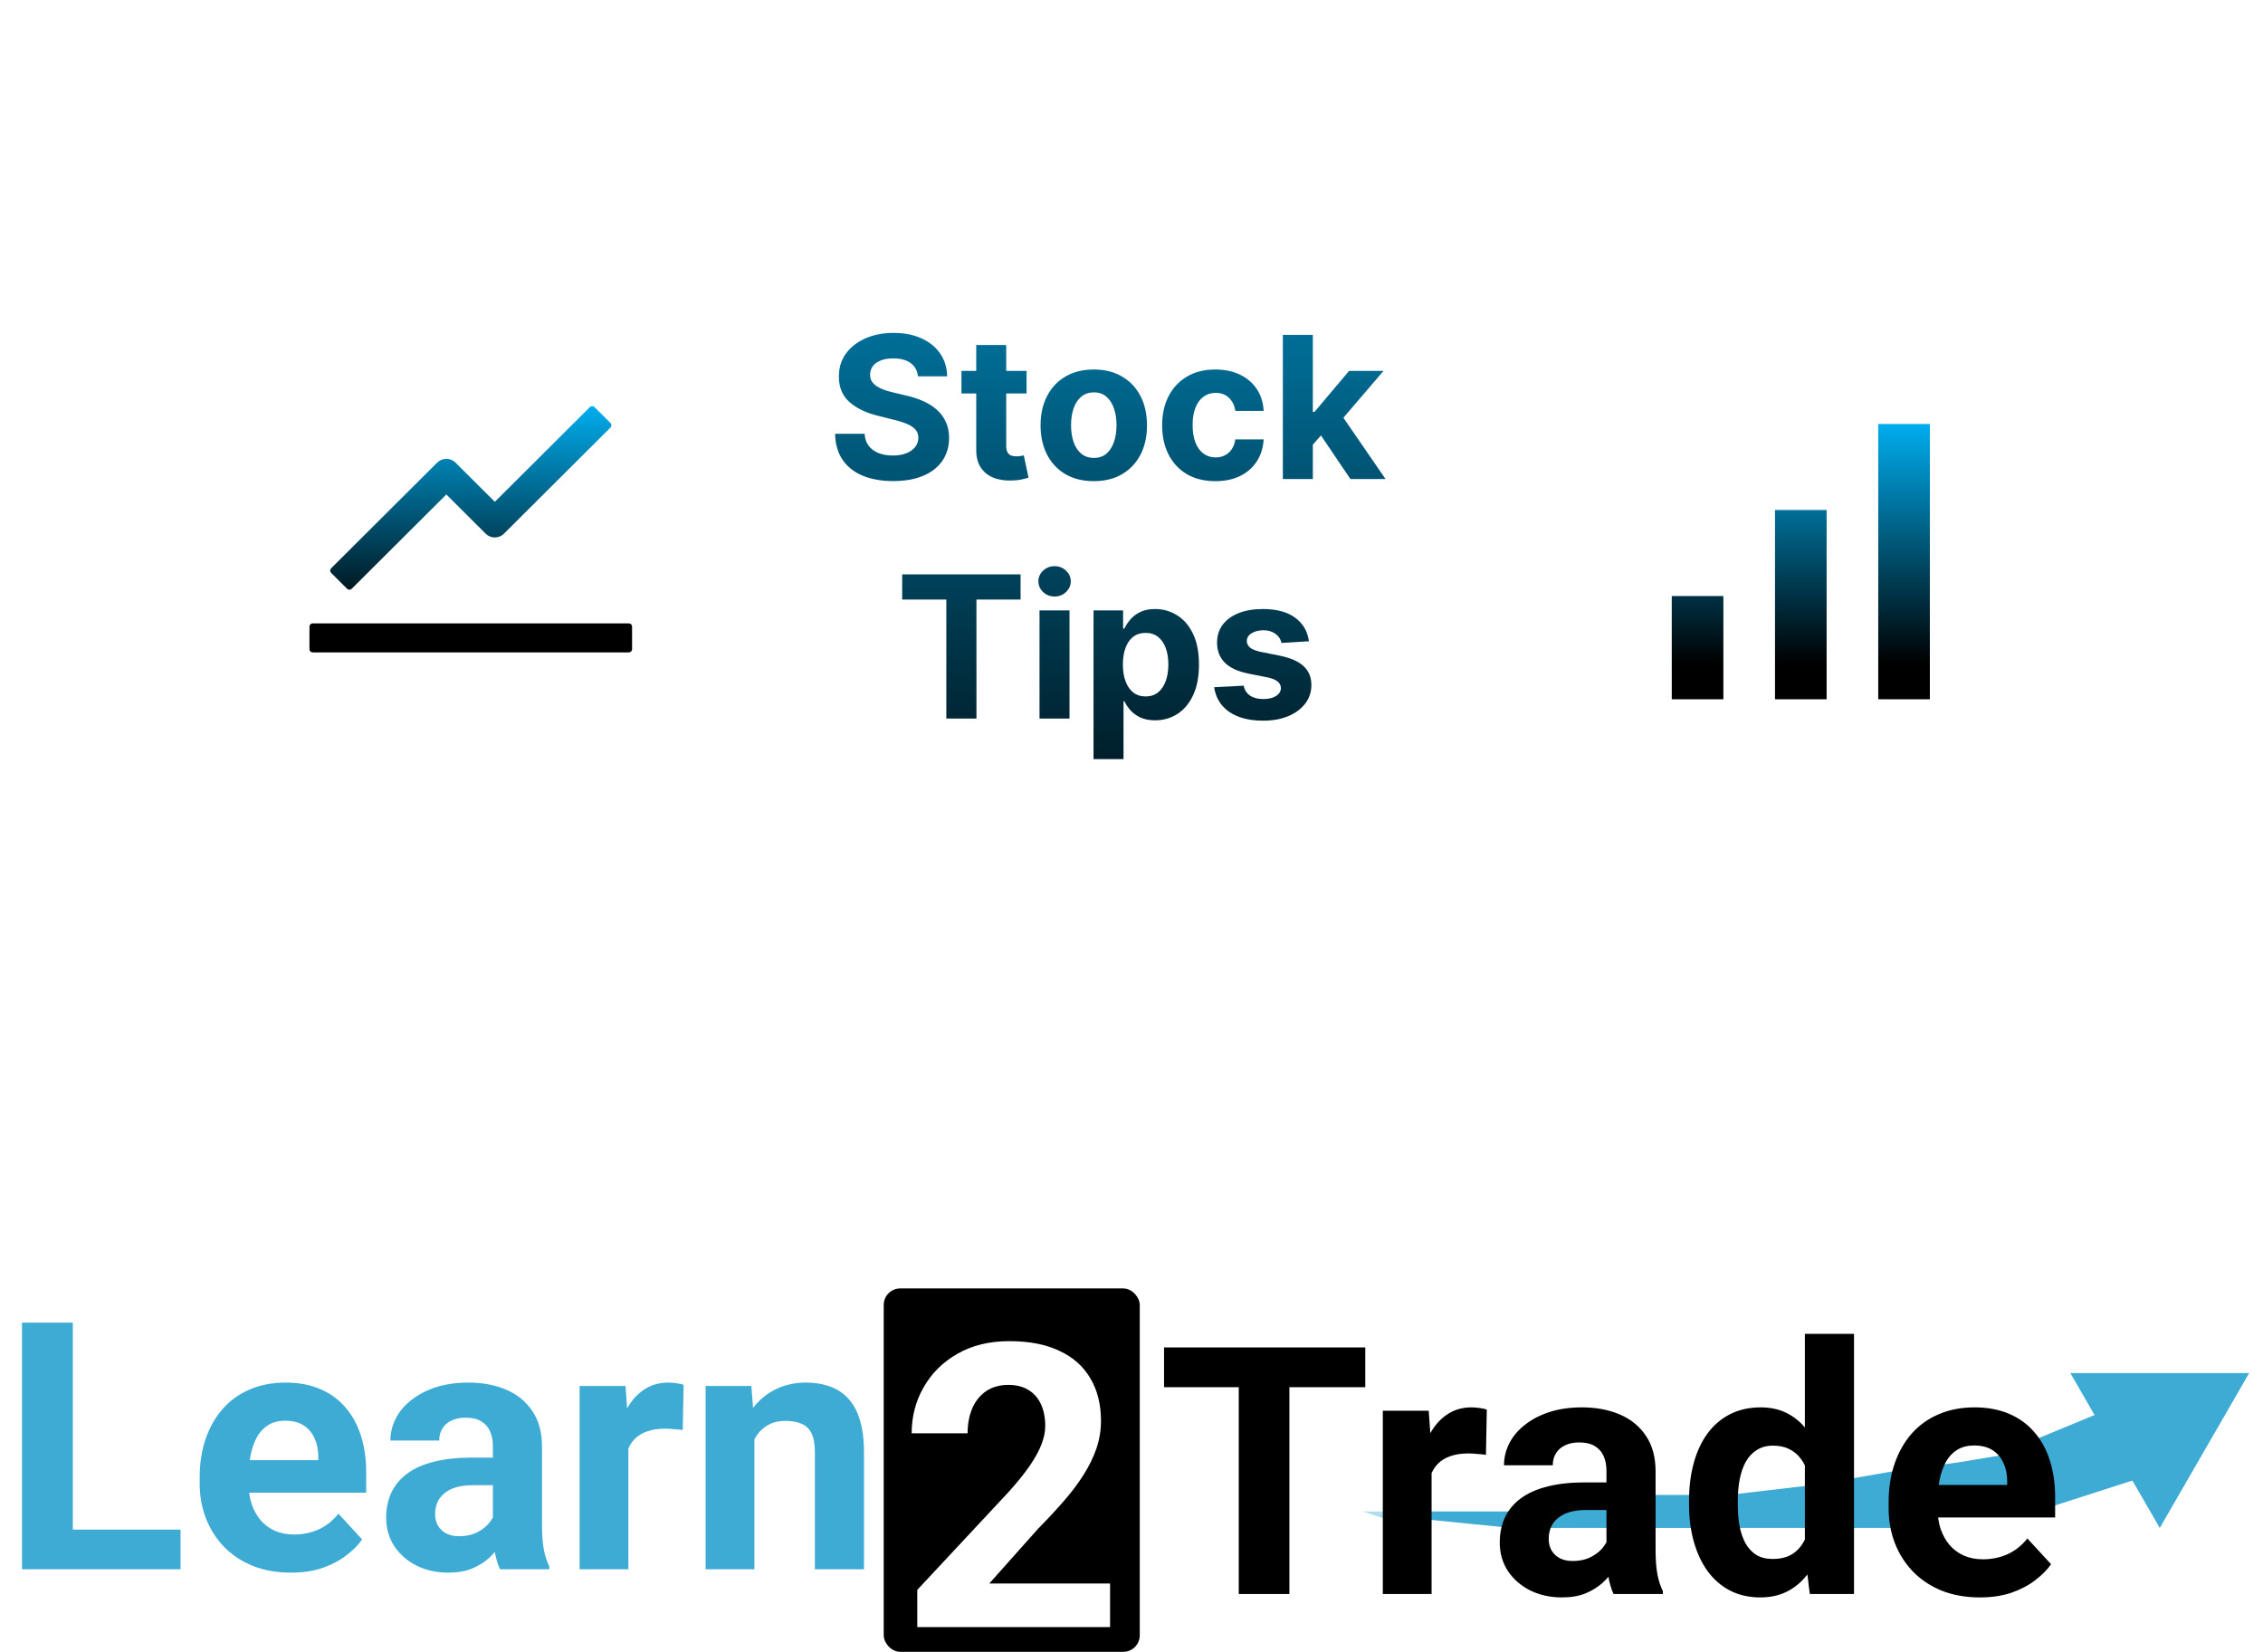
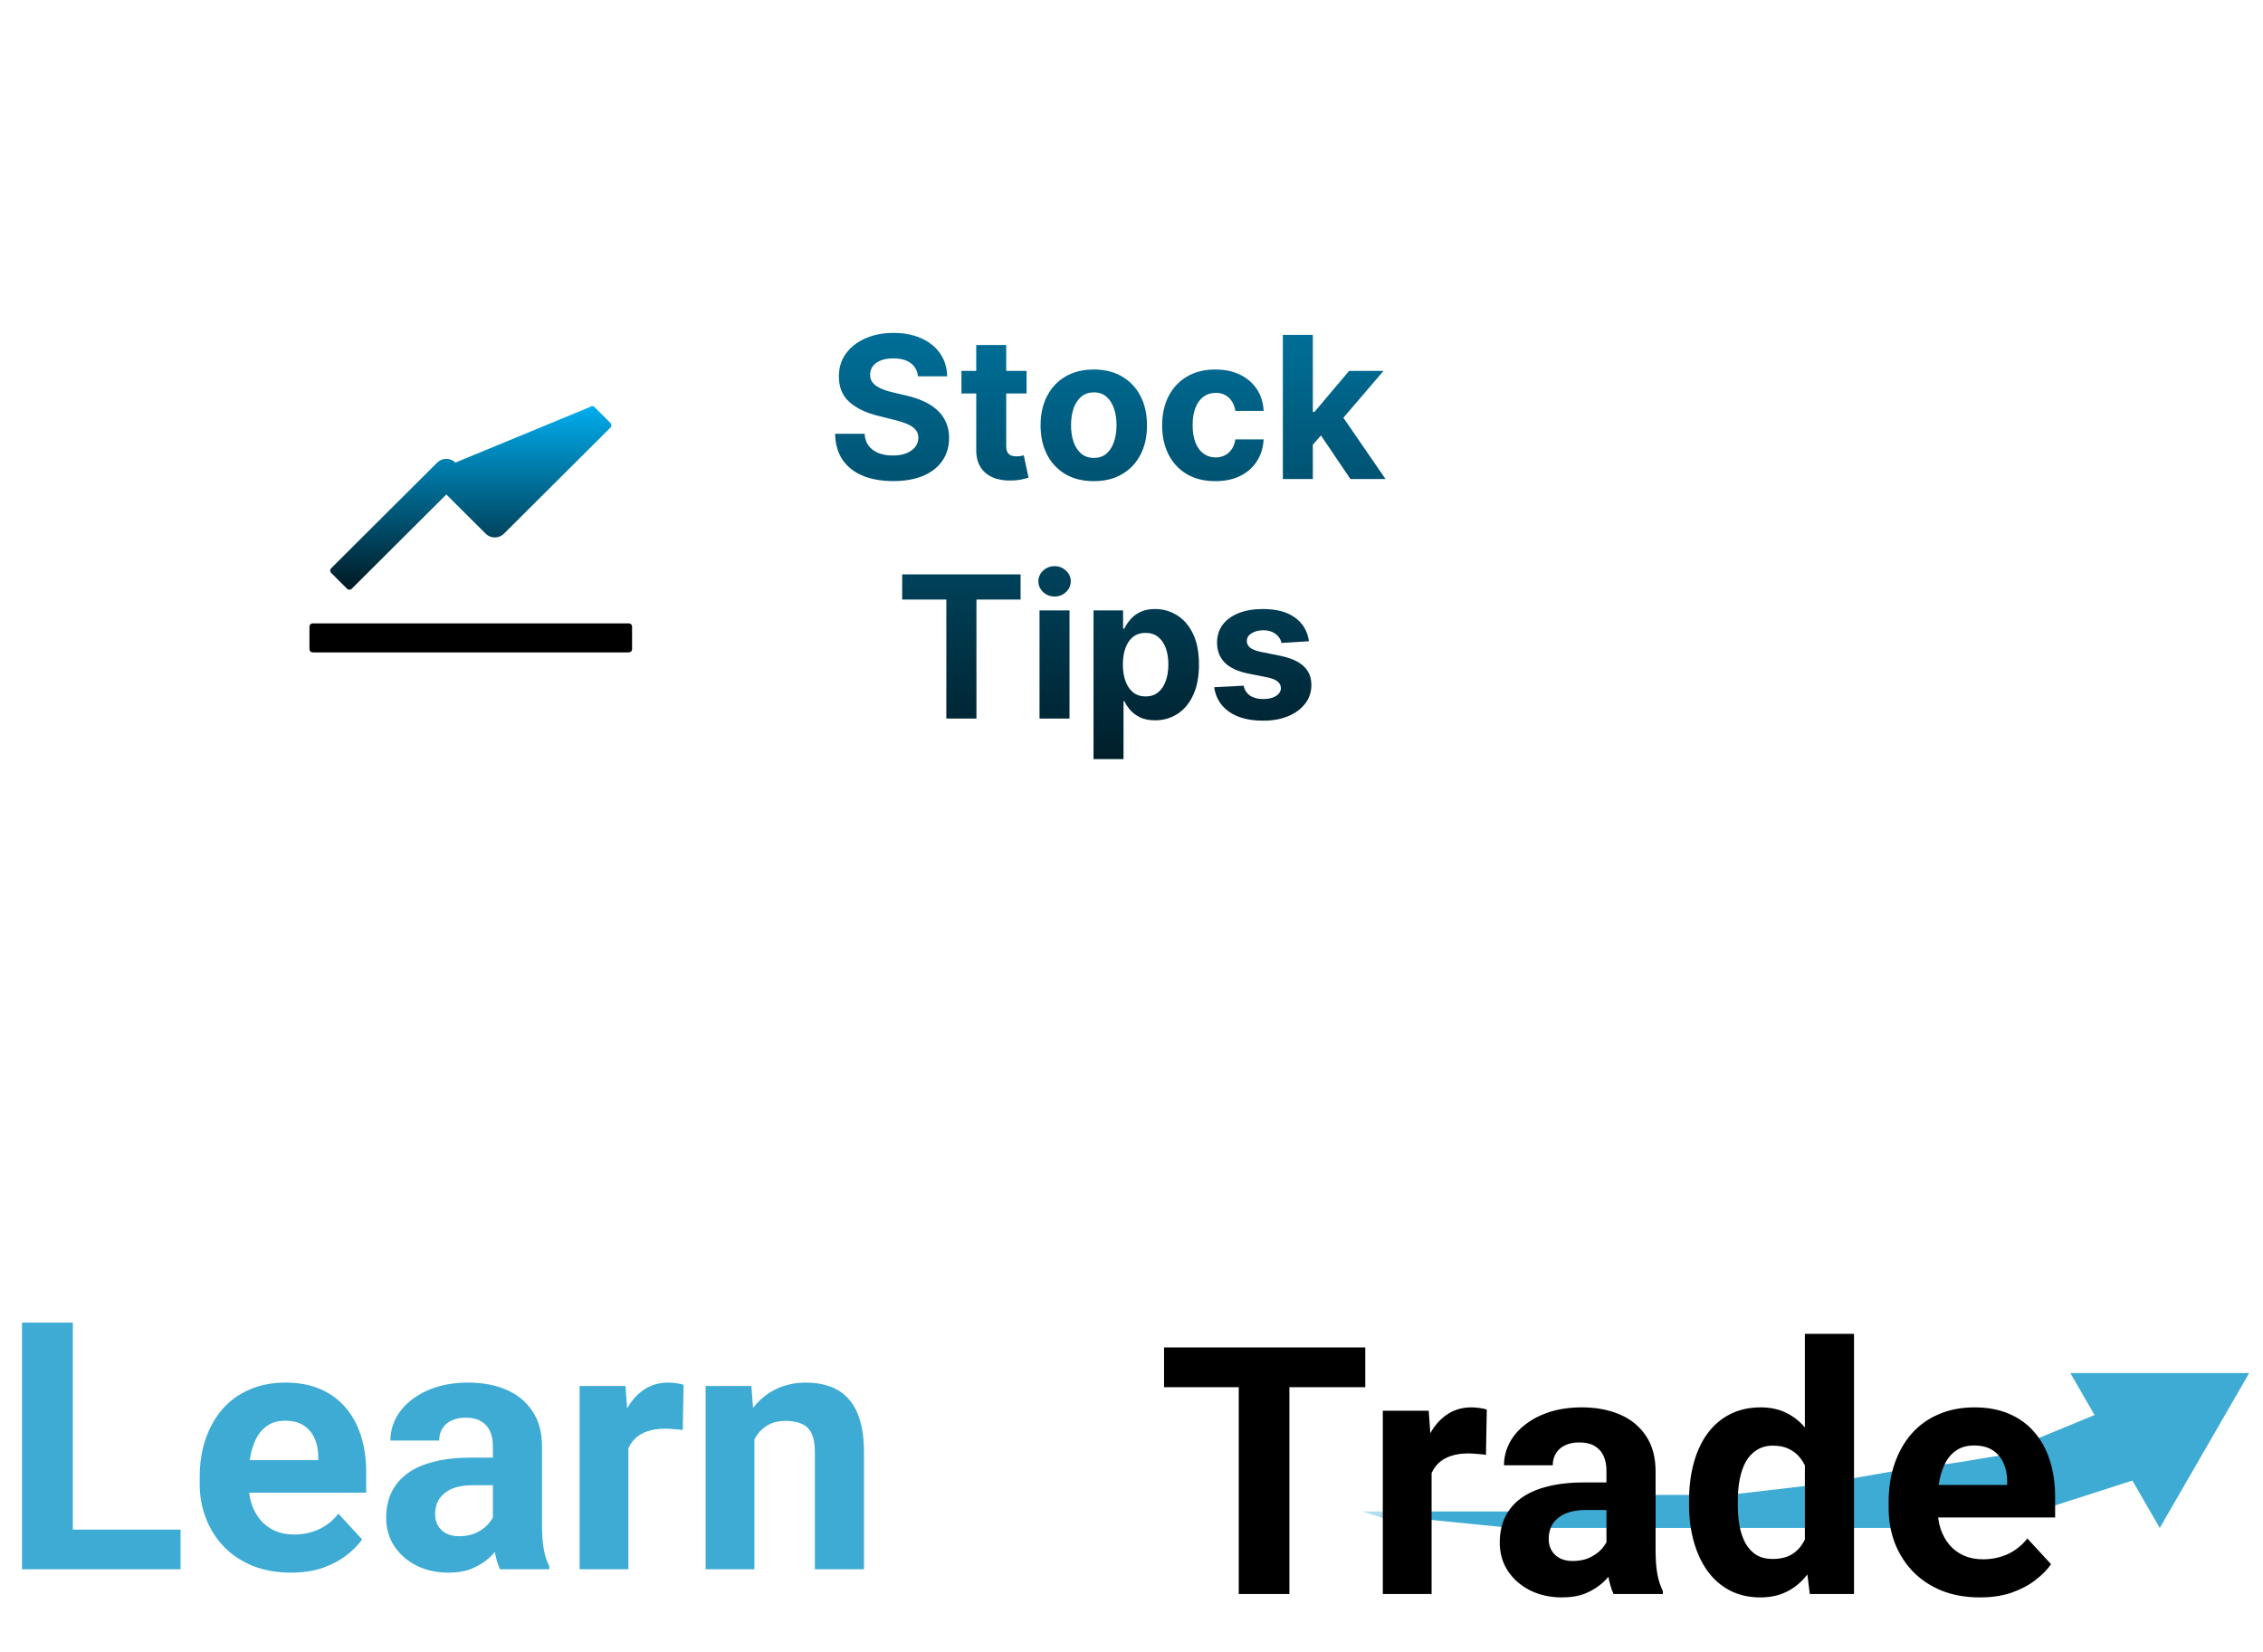
<svg xmlns="http://www.w3.org/2000/svg" width="274" height="200" viewBox="0 0 274 200" fill="none">
  <path d="M173 183H183V185L178 184.5L173 184V183Z" fill="#3DABD4" />
  <path d="M165 183H168V184L167.25 183.75L165 183Z" fill="#3DABD4" fill-opacity="0.4" />
  <path d="M188.229 182H196V185H187L187.5 183.5L188.229 182Z" fill="#3DABD4" />
  <rect x="200" y="181" width="5" height="4" fill="#3DABD4" />
  <path d="M210 180.917L220 179.75L230 178V185H210V180.917Z" fill="#3DABD4" />
  <path d="M234 177.5L237.5 177L240.5 176.5L243.5 176L244 180H234V177.5Z" fill="#3DABD4" />
  <path d="M261.5 185L250.675 166.25H272.325L261.5 185Z" fill="#3DABD4" />
  <path d="M243.5 175.5L254.391 171L259 179L245 183.5L243.5 175.5Z" fill="#3DABD4" />
  <path d="M21.861 185.201V190H6.829V185.201H21.861ZM8.818 160.141V190H2.666V160.141H8.818ZM35.232 190.41C33.51 190.41 31.965 190.137 30.598 189.59C29.23 189.029 28.068 188.257 27.111 187.272C26.168 186.288 25.443 185.146 24.938 183.848C24.432 182.535 24.179 181.141 24.179 179.664V178.844C24.179 177.162 24.418 175.624 24.896 174.229C25.375 172.835 26.059 171.625 26.947 170.6C27.85 169.574 28.943 168.788 30.229 168.241C31.514 167.681 32.963 167.4 34.576 167.4C36.148 167.4 37.543 167.66 38.76 168.18C39.977 168.699 40.995 169.438 41.815 170.395C42.649 171.352 43.278 172.5 43.702 173.84C44.126 175.166 44.338 176.643 44.338 178.27V180.73H26.701V176.793H38.534V176.342C38.534 175.521 38.384 174.79 38.083 174.147C37.796 173.491 37.358 172.972 36.77 172.589C36.183 172.206 35.431 172.015 34.515 172.015C33.735 172.015 33.065 172.186 32.505 172.527C31.944 172.869 31.486 173.348 31.131 173.963C30.789 174.578 30.529 175.303 30.352 176.137C30.188 176.957 30.105 177.859 30.105 178.844V179.664C30.105 180.553 30.229 181.373 30.475 182.125C30.734 182.877 31.097 183.526 31.561 184.073C32.04 184.62 32.614 185.044 33.284 185.345C33.968 185.646 34.74 185.796 35.602 185.796C36.668 185.796 37.659 185.591 38.575 185.181C39.505 184.757 40.305 184.121 40.975 183.273L43.846 186.391C43.381 187.061 42.745 187.703 41.938 188.318C41.145 188.934 40.188 189.439 39.067 189.836C37.946 190.219 36.668 190.41 35.232 190.41ZM59.678 184.996V175.111C59.678 174.4 59.562 173.792 59.329 173.286C59.097 172.767 58.734 172.363 58.242 172.076C57.764 171.789 57.142 171.646 56.376 171.646C55.72 171.646 55.152 171.762 54.674 171.994C54.195 172.213 53.826 172.534 53.566 172.958C53.307 173.368 53.177 173.854 53.177 174.414H47.27C47.27 173.471 47.489 172.575 47.927 171.728C48.364 170.88 49 170.135 49.834 169.492C50.668 168.836 51.659 168.323 52.808 167.954C53.97 167.585 55.269 167.4 56.704 167.4C58.427 167.4 59.958 167.688 61.298 168.262C62.638 168.836 63.69 169.697 64.456 170.846C65.235 171.994 65.625 173.43 65.625 175.152V184.647C65.625 185.864 65.7 186.862 65.851 187.642C66.001 188.407 66.22 189.077 66.507 189.651V190H60.539C60.252 189.398 60.033 188.646 59.883 187.744C59.746 186.828 59.678 185.912 59.678 184.996ZM60.457 176.485L60.498 179.828H57.196C56.417 179.828 55.74 179.917 55.166 180.095C54.592 180.272 54.12 180.525 53.751 180.854C53.382 181.168 53.108 181.537 52.931 181.961C52.767 182.385 52.685 182.85 52.685 183.355C52.685 183.861 52.801 184.319 53.033 184.729C53.266 185.126 53.601 185.44 54.038 185.673C54.476 185.892 54.988 186.001 55.576 186.001C56.465 186.001 57.237 185.823 57.894 185.468C58.55 185.112 59.056 184.675 59.411 184.155C59.78 183.636 59.972 183.144 59.985 182.679L61.544 185.181C61.325 185.741 61.024 186.322 60.642 186.924C60.273 187.525 59.801 188.093 59.227 188.626C58.652 189.146 57.962 189.576 57.155 189.918C56.349 190.246 55.392 190.41 54.284 190.41C52.876 190.41 51.598 190.13 50.449 189.569C49.315 188.995 48.412 188.209 47.742 187.211C47.086 186.199 46.758 185.051 46.758 183.766C46.758 182.604 46.977 181.571 47.414 180.669C47.852 179.767 48.494 179.008 49.342 178.393C50.203 177.764 51.276 177.292 52.562 176.978C53.847 176.649 55.337 176.485 57.032 176.485H60.457ZM76.084 172.65V190H70.178V167.811H75.735L76.084 172.65ZM82.769 167.667L82.667 173.143C82.38 173.102 82.031 173.067 81.621 173.04C81.225 172.999 80.862 172.979 80.534 172.979C79.7 172.979 78.976 173.088 78.36 173.307C77.759 173.512 77.253 173.819 76.843 174.229C76.446 174.64 76.145 175.139 75.94 175.727C75.749 176.314 75.64 176.984 75.612 177.736L74.423 177.367C74.423 175.932 74.566 174.612 74.853 173.409C75.141 172.192 75.558 171.133 76.105 170.23C76.665 169.328 77.349 168.631 78.155 168.139C78.962 167.646 79.885 167.4 80.924 167.4C81.252 167.4 81.587 167.428 81.929 167.482C82.27 167.523 82.551 167.585 82.769 167.667ZM91.342 172.548V190H85.436V167.811H90.973L91.342 172.548ZM90.481 178.126H88.881C88.881 176.485 89.093 175.009 89.517 173.696C89.94 172.37 90.535 171.242 91.301 170.312C92.066 169.369 92.976 168.651 94.028 168.159C95.095 167.653 96.284 167.4 97.597 167.4C98.636 167.4 99.586 167.551 100.447 167.852C101.309 168.152 102.047 168.631 102.662 169.287C103.291 169.943 103.77 170.812 104.098 171.892C104.439 172.972 104.61 174.291 104.61 175.85V190H98.663V175.829C98.663 174.845 98.526 174.079 98.253 173.532C97.98 172.985 97.576 172.603 97.043 172.384C96.523 172.151 95.881 172.035 95.115 172.035C94.322 172.035 93.632 172.192 93.044 172.507C92.47 172.821 91.991 173.259 91.608 173.819C91.239 174.366 90.959 175.009 90.768 175.747C90.576 176.485 90.481 177.278 90.481 178.126Z" fill="#3DABD4" />
-   <rect x="107" y="156" width="31" height="44" rx="2" fill="black" />
  <path d="M134.406 191.727V197H111.062V192.5L122.102 180.664C123.211 179.43 124.086 178.344 124.727 177.406C125.367 176.453 125.828 175.602 126.109 174.852C126.406 174.086 126.555 173.359 126.555 172.672C126.555 171.641 126.383 170.758 126.039 170.023C125.695 169.273 125.188 168.695 124.516 168.289C123.859 167.883 123.047 167.68 122.078 167.68C121.047 167.68 120.156 167.93 119.406 168.43C118.672 168.93 118.109 169.625 117.719 170.516C117.344 171.406 117.156 172.414 117.156 173.539H110.383C110.383 171.508 110.867 169.648 111.836 167.961C112.805 166.258 114.172 164.906 115.938 163.906C117.703 162.891 119.797 162.383 122.219 162.383C124.609 162.383 126.625 162.773 128.266 163.555C129.922 164.32 131.172 165.43 132.016 166.883C132.875 168.32 133.305 170.039 133.305 172.039C133.305 173.164 133.125 174.266 132.766 175.344C132.406 176.406 131.891 177.469 131.219 178.531C130.562 179.578 129.766 180.641 128.828 181.719C127.891 182.797 126.852 183.914 125.711 185.07L119.781 191.727H134.406Z" fill="white" />
  <path d="M156.118 163.141V193H149.986V163.141H156.118ZM165.306 163.141V167.96H140.942V163.141H165.306ZM173.334 175.65V193H167.428V170.811H172.985L173.334 175.65ZM180.019 170.667L179.917 176.143C179.63 176.102 179.281 176.067 178.871 176.04C178.475 175.999 178.112 175.979 177.784 175.979C176.95 175.979 176.226 176.088 175.61 176.307C175.009 176.512 174.503 176.819 174.093 177.229C173.696 177.64 173.395 178.139 173.19 178.727C172.999 179.314 172.89 179.984 172.862 180.736L171.673 180.367C171.673 178.932 171.816 177.612 172.103 176.409C172.391 175.192 172.808 174.133 173.354 173.23C173.915 172.328 174.599 171.631 175.405 171.139C176.212 170.646 177.135 170.4 178.174 170.4C178.502 170.4 178.837 170.428 179.179 170.482C179.52 170.523 179.801 170.585 180.019 170.667ZM194.508 187.996V178.111C194.508 177.4 194.392 176.792 194.159 176.286C193.927 175.767 193.564 175.363 193.072 175.076C192.594 174.789 191.972 174.646 191.206 174.646C190.55 174.646 189.982 174.762 189.504 174.994C189.025 175.213 188.656 175.534 188.396 175.958C188.137 176.368 188.007 176.854 188.007 177.414H182.101C182.101 176.471 182.319 175.575 182.757 174.728C183.194 173.88 183.83 173.135 184.664 172.492C185.498 171.836 186.489 171.323 187.638 170.954C188.8 170.585 190.099 170.4 191.534 170.4C193.257 170.4 194.788 170.688 196.128 171.262C197.468 171.836 198.521 172.697 199.286 173.846C200.065 174.994 200.455 176.43 200.455 178.152V187.647C200.455 188.864 200.53 189.862 200.681 190.642C200.831 191.407 201.05 192.077 201.337 192.651V193H195.369C195.082 192.398 194.863 191.646 194.713 190.744C194.576 189.828 194.508 188.912 194.508 187.996ZM195.287 179.485L195.328 182.828H192.026C191.247 182.828 190.57 182.917 189.996 183.095C189.422 183.272 188.95 183.525 188.581 183.854C188.212 184.168 187.938 184.537 187.761 184.961C187.597 185.385 187.515 185.85 187.515 186.355C187.515 186.861 187.631 187.319 187.863 187.729C188.096 188.126 188.431 188.44 188.868 188.673C189.306 188.892 189.818 189.001 190.406 189.001C191.295 189.001 192.067 188.823 192.724 188.468C193.38 188.112 193.886 187.675 194.241 187.155C194.61 186.636 194.802 186.144 194.815 185.679L196.374 188.181C196.155 188.741 195.854 189.322 195.472 189.924C195.103 190.525 194.631 191.093 194.057 191.626C193.482 192.146 192.792 192.576 191.985 192.918C191.179 193.246 190.222 193.41 189.114 193.41C187.706 193.41 186.428 193.13 185.279 192.569C184.145 191.995 183.242 191.209 182.572 190.211C181.916 189.199 181.588 188.051 181.588 186.766C181.588 185.604 181.807 184.571 182.244 183.669C182.682 182.767 183.324 182.008 184.172 181.393C185.033 180.764 186.106 180.292 187.392 179.978C188.677 179.649 190.167 179.485 191.862 179.485H195.287ZM218.532 188.16V161.5H224.48V193H219.127L218.532 188.16ZM204.505 182.172V181.741C204.505 180.046 204.696 178.508 205.079 177.127C205.462 175.732 206.023 174.536 206.761 173.538C207.499 172.54 208.408 171.768 209.488 171.221C210.568 170.674 211.799 170.4 213.18 170.4C214.479 170.4 215.613 170.674 216.584 171.221C217.568 171.768 218.402 172.547 219.086 173.559C219.783 174.557 220.344 175.739 220.768 177.106C221.191 178.46 221.499 179.943 221.691 181.557V182.5C221.499 184.045 221.191 185.48 220.768 186.807C220.344 188.133 219.783 189.295 219.086 190.293C218.402 191.277 217.568 192.043 216.584 192.59C215.6 193.137 214.451 193.41 213.139 193.41C211.758 193.41 210.527 193.13 209.447 192.569C208.381 192.009 207.479 191.223 206.74 190.211C206.016 189.199 205.462 188.01 205.079 186.643C204.696 185.275 204.505 183.785 204.505 182.172ZM210.411 181.741V182.172C210.411 183.088 210.48 183.942 210.616 184.735C210.767 185.528 211.006 186.232 211.334 186.848C211.676 187.449 212.113 187.921 212.647 188.263C213.193 188.591 213.857 188.755 214.636 188.755C215.648 188.755 216.482 188.529 217.138 188.078C217.794 187.613 218.293 186.978 218.635 186.171C218.99 185.364 219.195 184.435 219.25 183.382V180.695C219.209 179.834 219.086 179.062 218.881 178.378C218.69 177.681 218.402 177.086 218.02 176.594C217.65 176.102 217.186 175.719 216.625 175.445C216.078 175.172 215.429 175.035 214.677 175.035C213.911 175.035 213.255 175.213 212.708 175.568C212.161 175.91 211.717 176.382 211.375 176.983C211.047 177.585 210.801 178.296 210.637 179.116C210.486 179.923 210.411 180.798 210.411 181.741ZM239.727 193.41C238.004 193.41 236.459 193.137 235.092 192.59C233.725 192.029 232.563 191.257 231.606 190.272C230.662 189.288 229.938 188.146 229.432 186.848C228.926 185.535 228.673 184.141 228.673 182.664V181.844C228.673 180.162 228.912 178.624 229.391 177.229C229.869 175.835 230.553 174.625 231.442 173.6C232.344 172.574 233.438 171.788 234.723 171.241C236.008 170.681 237.457 170.4 239.07 170.4C240.643 170.4 242.037 170.66 243.254 171.18C244.471 171.699 245.489 172.438 246.31 173.395C247.144 174.352 247.773 175.5 248.196 176.84C248.62 178.166 248.832 179.643 248.832 181.27V183.73H231.195V179.793H243.028V179.342C243.028 178.521 242.878 177.79 242.577 177.147C242.29 176.491 241.853 175.972 241.265 175.589C240.677 175.206 239.925 175.015 239.009 175.015C238.23 175.015 237.56 175.186 236.999 175.527C236.439 175.869 235.981 176.348 235.625 176.963C235.283 177.578 235.024 178.303 234.846 179.137C234.682 179.957 234.6 180.859 234.6 181.844V182.664C234.6 183.553 234.723 184.373 234.969 185.125C235.229 185.877 235.591 186.526 236.056 187.073C236.534 187.62 237.109 188.044 237.778 188.345C238.462 188.646 239.235 188.796 240.096 188.796C241.162 188.796 242.153 188.591 243.069 188.181C243.999 187.757 244.799 187.121 245.469 186.273L248.34 189.391C247.875 190.061 247.239 190.703 246.433 191.318C245.64 191.934 244.683 192.439 243.562 192.836C242.441 193.219 241.162 193.41 239.727 193.41Z" fill="black" />
  <path d="M111.142 45.565C111.074 44.878 110.781 44.344 110.264 43.963C109.747 43.582 109.045 43.392 108.159 43.392C107.557 43.392 107.048 43.477 106.634 43.648C106.219 43.812 105.901 44.043 105.679 44.338C105.463 44.633 105.355 44.969 105.355 45.344C105.344 45.656 105.409 45.929 105.551 46.162C105.699 46.395 105.901 46.597 106.156 46.767C106.412 46.932 106.707 47.077 107.043 47.202C107.378 47.321 107.736 47.423 108.116 47.508L109.685 47.883C110.446 48.054 111.145 48.281 111.781 48.565C112.418 48.849 112.969 49.199 113.435 49.614C113.901 50.028 114.261 50.517 114.517 51.08C114.778 51.642 114.912 52.287 114.918 53.014C114.912 54.082 114.639 55.008 114.099 55.793C113.565 56.571 112.793 57.176 111.781 57.608C110.776 58.034 109.563 58.247 108.142 58.247C106.733 58.247 105.506 58.031 104.46 57.599C103.42 57.168 102.608 56.528 102.023 55.682C101.443 54.83 101.139 53.776 101.111 52.52H104.682C104.722 53.105 104.889 53.594 105.185 53.986C105.486 54.372 105.886 54.665 106.386 54.864C106.892 55.057 107.463 55.153 108.099 55.153C108.724 55.153 109.267 55.062 109.727 54.881C110.193 54.699 110.554 54.446 110.81 54.122C111.065 53.798 111.193 53.426 111.193 53.006C111.193 52.614 111.077 52.284 110.844 52.017C110.616 51.75 110.281 51.523 109.838 51.335C109.401 51.148 108.864 50.977 108.227 50.824L106.327 50.347C104.855 49.989 103.693 49.429 102.841 48.668C101.989 47.906 101.565 46.881 101.571 45.591C101.565 44.534 101.847 43.611 102.415 42.821C102.989 42.031 103.776 41.415 104.776 40.972C105.776 40.528 106.912 40.307 108.185 40.307C109.48 40.307 110.611 40.528 111.577 40.972C112.548 41.415 113.304 42.031 113.844 42.821C114.384 43.611 114.662 44.526 114.679 45.565H111.142ZM124.295 44.909V47.636H116.411V44.909H124.295ZM118.201 41.773H121.832V53.977C121.832 54.312 121.883 54.574 121.985 54.761C122.087 54.943 122.229 55.071 122.411 55.145C122.599 55.219 122.815 55.256 123.059 55.256C123.229 55.256 123.4 55.242 123.57 55.213C123.741 55.179 123.871 55.153 123.962 55.136L124.533 57.838C124.352 57.895 124.096 57.96 123.766 58.034C123.437 58.114 123.036 58.162 122.565 58.179C121.69 58.213 120.923 58.097 120.263 57.83C119.61 57.562 119.102 57.148 118.738 56.585C118.374 56.023 118.195 55.312 118.201 54.455V41.773ZM132.434 58.256C131.11 58.256 129.965 57.974 128.999 57.412C128.039 56.844 127.298 56.054 126.775 55.043C126.252 54.026 125.991 52.847 125.991 51.506C125.991 50.153 126.252 48.972 126.775 47.96C127.298 46.943 128.039 46.153 128.999 45.591C129.965 45.023 131.11 44.739 132.434 44.739C133.758 44.739 134.9 45.023 135.86 45.591C136.826 46.153 137.57 46.943 138.093 47.96C138.616 48.972 138.877 50.153 138.877 51.506C138.877 52.847 138.616 54.026 138.093 55.043C137.57 56.054 136.826 56.844 135.86 57.412C134.9 57.974 133.758 58.256 132.434 58.256ZM132.451 55.443C133.053 55.443 133.556 55.273 133.96 54.932C134.363 54.585 134.667 54.114 134.871 53.517C135.082 52.92 135.187 52.242 135.187 51.48C135.187 50.719 135.082 50.04 134.871 49.443C134.667 48.847 134.363 48.375 133.96 48.028C133.556 47.682 133.053 47.508 132.451 47.508C131.843 47.508 131.332 47.682 130.917 48.028C130.508 48.375 130.198 48.847 129.988 49.443C129.783 50.04 129.681 50.719 129.681 51.48C129.681 52.242 129.783 52.92 129.988 53.517C130.198 54.114 130.508 54.585 130.917 54.932C131.332 55.273 131.843 55.443 132.451 55.443ZM147.153 58.256C145.812 58.256 144.658 57.972 143.692 57.403C142.732 56.83 141.994 56.034 141.477 55.017C140.965 54 140.71 52.83 140.71 51.506C140.71 50.165 140.968 48.989 141.485 47.977C142.008 46.96 142.749 46.168 143.71 45.599C144.67 45.026 145.812 44.739 147.136 44.739C148.278 44.739 149.278 44.946 150.136 45.361C150.994 45.776 151.673 46.358 152.173 47.108C152.673 47.858 152.948 48.739 152.999 49.75H149.573C149.477 49.097 149.221 48.571 148.806 48.173C148.397 47.77 147.86 47.568 147.195 47.568C146.633 47.568 146.141 47.722 145.721 48.028C145.306 48.33 144.982 48.77 144.749 49.349C144.516 49.929 144.4 50.631 144.4 51.455C144.4 52.29 144.513 53 144.741 53.585C144.974 54.17 145.3 54.617 145.721 54.923C146.141 55.23 146.633 55.383 147.195 55.383C147.61 55.383 147.982 55.298 148.312 55.128C148.647 54.957 148.923 54.71 149.138 54.386C149.36 54.057 149.505 53.662 149.573 53.202H152.999C152.942 54.202 152.67 55.082 152.181 55.844C151.698 56.599 151.031 57.19 150.178 57.617C149.326 58.043 148.317 58.256 147.153 58.256ZM158.614 54.233L158.622 49.878H159.151L163.344 44.909H167.511L161.878 51.489H161.017L158.614 54.233ZM155.324 58V40.545H158.955V58H155.324ZM163.506 58L159.653 52.298L162.074 49.733L167.759 58H163.506ZM109.235 72.588V69.546H123.57V72.588H118.227V87H114.579V72.588H109.235ZM125.863 87V73.909H129.494V87H125.863ZM127.687 72.222C127.147 72.222 126.684 72.043 126.298 71.685C125.917 71.321 125.727 70.886 125.727 70.381C125.727 69.881 125.917 69.452 126.298 69.094C126.684 68.73 127.147 68.548 127.687 68.548C128.227 68.548 128.687 68.73 129.067 69.094C129.454 69.452 129.647 69.881 129.647 70.381C129.647 70.886 129.454 71.321 129.067 71.685C128.687 72.043 128.227 72.222 127.687 72.222ZM132.402 91.909V73.909H135.982V76.108H136.143C136.303 75.756 136.533 75.398 136.834 75.034C137.141 74.665 137.538 74.358 138.027 74.114C138.521 73.864 139.135 73.739 139.868 73.739C140.822 73.739 141.703 73.989 142.51 74.489C143.317 74.983 143.962 75.73 144.445 76.73C144.928 77.724 145.169 78.972 145.169 80.472C145.169 81.932 144.933 83.165 144.462 84.171C143.996 85.171 143.359 85.929 142.553 86.446C141.751 86.957 140.854 87.213 139.859 87.213C139.155 87.213 138.555 87.097 138.061 86.864C137.572 86.631 137.172 86.338 136.859 85.986C136.547 85.628 136.308 85.267 136.143 84.903H136.033V91.909H132.402ZM135.956 80.454C135.956 81.233 136.064 81.912 136.28 82.492C136.496 83.071 136.808 83.523 137.217 83.847C137.626 84.165 138.124 84.324 138.709 84.324C139.3 84.324 139.8 84.162 140.209 83.838C140.618 83.508 140.928 83.054 141.138 82.474C141.354 81.889 141.462 81.216 141.462 80.454C141.462 79.699 141.357 79.034 141.146 78.46C140.936 77.886 140.626 77.438 140.217 77.114C139.808 76.79 139.305 76.628 138.709 76.628C138.118 76.628 137.618 76.784 137.209 77.097C136.805 77.409 136.496 77.852 136.28 78.426C136.064 79 135.956 79.676 135.956 80.454ZM158.482 77.642L155.158 77.847C155.101 77.562 154.979 77.307 154.791 77.079C154.604 76.847 154.357 76.662 154.05 76.526C153.749 76.383 153.388 76.312 152.967 76.312C152.405 76.312 151.93 76.432 151.544 76.671C151.158 76.903 150.964 77.216 150.964 77.608C150.964 77.921 151.089 78.185 151.339 78.401C151.589 78.617 152.018 78.79 152.626 78.921L154.996 79.398C156.268 79.659 157.217 80.079 157.842 80.659C158.467 81.239 158.78 82 158.78 82.943C158.78 83.801 158.527 84.554 158.021 85.202C157.521 85.849 156.834 86.355 155.959 86.719C155.089 87.077 154.087 87.256 152.95 87.256C151.217 87.256 149.837 86.895 148.808 86.173C147.786 85.446 147.186 84.457 147.01 83.207L150.581 83.02C150.689 83.548 150.95 83.952 151.365 84.23C151.78 84.503 152.311 84.639 152.959 84.639C153.595 84.639 154.107 84.517 154.493 84.273C154.885 84.023 155.084 83.702 155.089 83.31C155.084 82.98 154.945 82.71 154.672 82.5C154.399 82.284 153.979 82.119 153.411 82.006L151.143 81.554C149.865 81.298 148.913 80.855 148.288 80.224C147.669 79.594 147.359 78.79 147.359 77.812C147.359 76.972 147.587 76.247 148.041 75.639C148.501 75.031 149.146 74.562 149.976 74.233C150.811 73.903 151.788 73.739 152.908 73.739C154.561 73.739 155.862 74.088 156.811 74.787C157.766 75.486 158.322 76.438 158.482 77.642Z" fill="url(#paint0_linear_4442_11052)" />
  <g clip-path="url(#clip0_4442_11052)" filter="url(#filter0_d_4442_11052)">
-     <path d="M227.414 47.333H233.664V80.666H227.414V47.333ZM202.414 68.166H208.664V80.666H202.414V68.166ZM214.914 57.75H221.164V80.666H214.914V57.75Z" fill="url(#paint1_linear_4442_11052)" />
-   </g>
-   <path d="M76.141 75.475H37.859C37.645 75.475 37.469 75.651 37.469 75.865V78.6C37.469 78.815 37.645 78.99 37.859 78.99H76.141C76.356 78.99 76.531 78.815 76.531 78.6V75.865C76.531 75.651 76.356 75.475 76.141 75.475ZM40.091 69.362L42.029 71.29C42.181 71.442 42.43 71.442 42.581 71.29L54.041 59.869L58.807 64.62C59.1 64.911 59.497 65.074 59.91 65.074C60.324 65.074 60.72 64.911 61.014 64.62L73.914 51.769C74.065 51.617 74.065 51.368 73.914 51.217L71.976 49.283C71.902 49.211 71.803 49.17 71.7 49.17C71.596 49.17 71.497 49.211 71.424 49.283L59.915 60.758L55.145 56.007C54.851 55.716 54.454 55.553 54.041 55.553C53.628 55.553 53.231 55.716 52.938 56.007L40.091 68.81C40.054 68.846 40.025 68.889 40.005 68.936C39.986 68.984 39.975 69.034 39.975 69.086C39.975 69.137 39.986 69.188 40.005 69.235C40.025 69.282 40.054 69.326 40.091 69.362V69.362Z" fill="url(#paint2_linear_4442_11052)" />
+     </g>
+   <path d="M76.141 75.475H37.859C37.645 75.475 37.469 75.651 37.469 75.865V78.6C37.469 78.815 37.645 78.99 37.859 78.99H76.141C76.356 78.99 76.531 78.815 76.531 78.6V75.865C76.531 75.651 76.356 75.475 76.141 75.475ZM40.091 69.362L42.029 71.29C42.181 71.442 42.43 71.442 42.581 71.29L54.041 59.869L58.807 64.62C59.1 64.911 59.497 65.074 59.91 65.074C60.324 65.074 60.72 64.911 61.014 64.62L73.914 51.769C74.065 51.617 74.065 51.368 73.914 51.217L71.976 49.283C71.902 49.211 71.803 49.17 71.7 49.17C71.596 49.17 71.497 49.211 71.424 49.283L55.145 56.007C54.851 55.716 54.454 55.553 54.041 55.553C53.628 55.553 53.231 55.716 52.938 56.007L40.091 68.81C40.054 68.846 40.025 68.889 40.005 68.936C39.986 68.984 39.975 69.034 39.975 69.086C39.975 69.137 39.986 69.188 40.005 69.235C40.025 69.282 40.054 69.326 40.091 69.362V69.362Z" fill="url(#paint2_linear_4442_11052)" />
  <defs>
    <filter id="filter0_d_4442_11052" x="188" y="39" width="58" height="58" filterUnits="userSpaceOnUse" color-interpolation-filters="sRGB">
      <feFlood flood-opacity="0" result="BackgroundImageFix" />
      <feColorMatrix in="SourceAlpha" type="matrix" values="0 0 0 0 0 0 0 0 0 0 0 0 0 0 0 0 0 0 127 0" result="hardAlpha" />
      <feOffset dy="4" />
      <feGaussianBlur stdDeviation="2" />
      <feComposite in2="hardAlpha" operator="out" />
      <feColorMatrix type="matrix" values="0 0 0 0 0 0 0 0 0 0 0 0 0 0 0 0 0 0 0.25 0" />
      <feBlend mode="normal" in2="BackgroundImageFix" result="effect1_dropShadow_4442_11052" />
      <feBlend mode="normal" in="SourceGraphic" in2="effect1_dropShadow_4442_11052" result="shape" />
    </filter>
    <linearGradient id="paint0_linear_4442_11052" x1="134" y1="0" x2="134" y2="128" gradientUnits="userSpaceOnUse">
      <stop stop-color="#00ADEE" />
      <stop offset="0.873" />
    </linearGradient>
    <linearGradient id="paint1_linear_4442_11052" x1="218.039" y1="47.333" x2="218.039" y2="80.666" gradientUnits="userSpaceOnUse">
      <stop stop-color="#00ADEE" />
      <stop offset="0.873" />
    </linearGradient>
    <linearGradient id="paint2_linear_4442_11052" x1="57" y1="49.17" x2="57" y2="78.99" gradientUnits="userSpaceOnUse">
      <stop stop-color="#00ADEE" />
      <stop offset="0.873" />
    </linearGradient>
    <clipPath id="clip0_4442_11052">
-       <rect width="50" height="50" fill="white" transform="translate(192 39)" />
-     </clipPath>
+       </clipPath>
  </defs>
</svg>